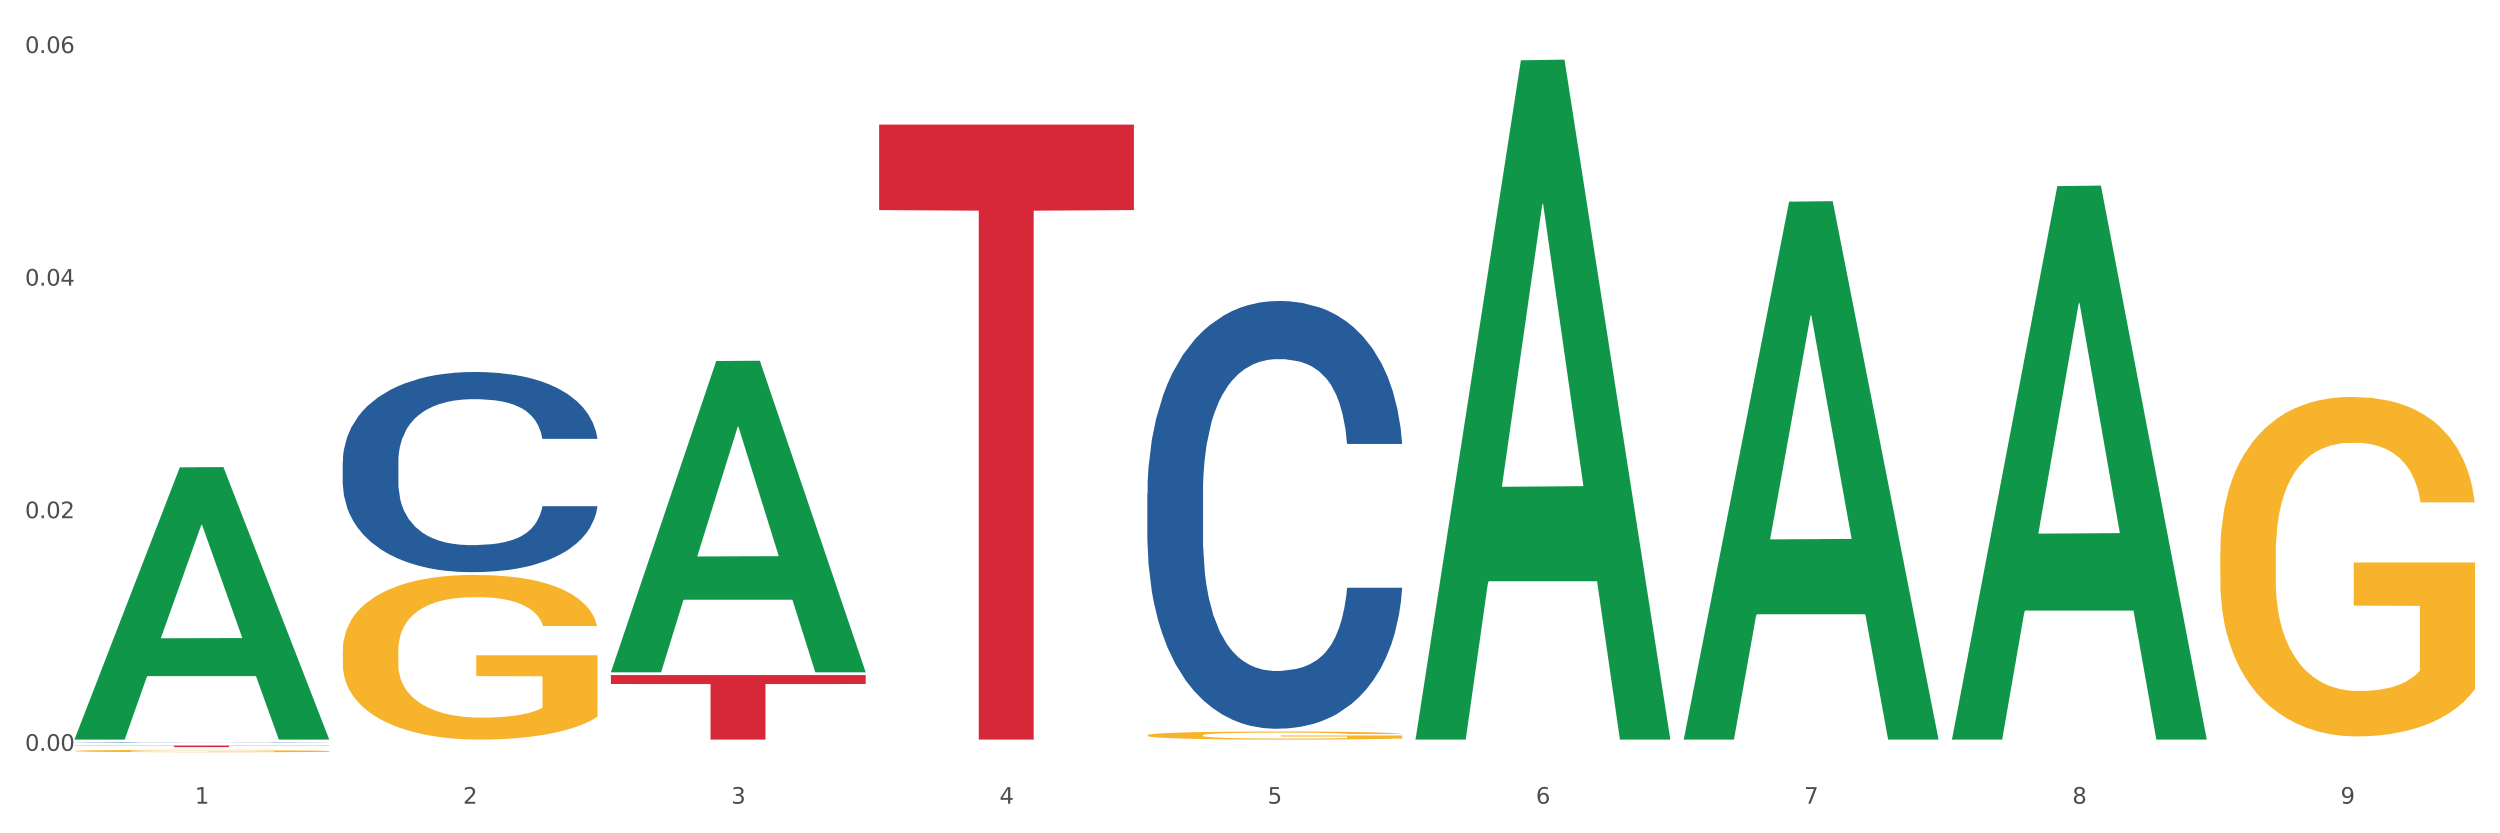
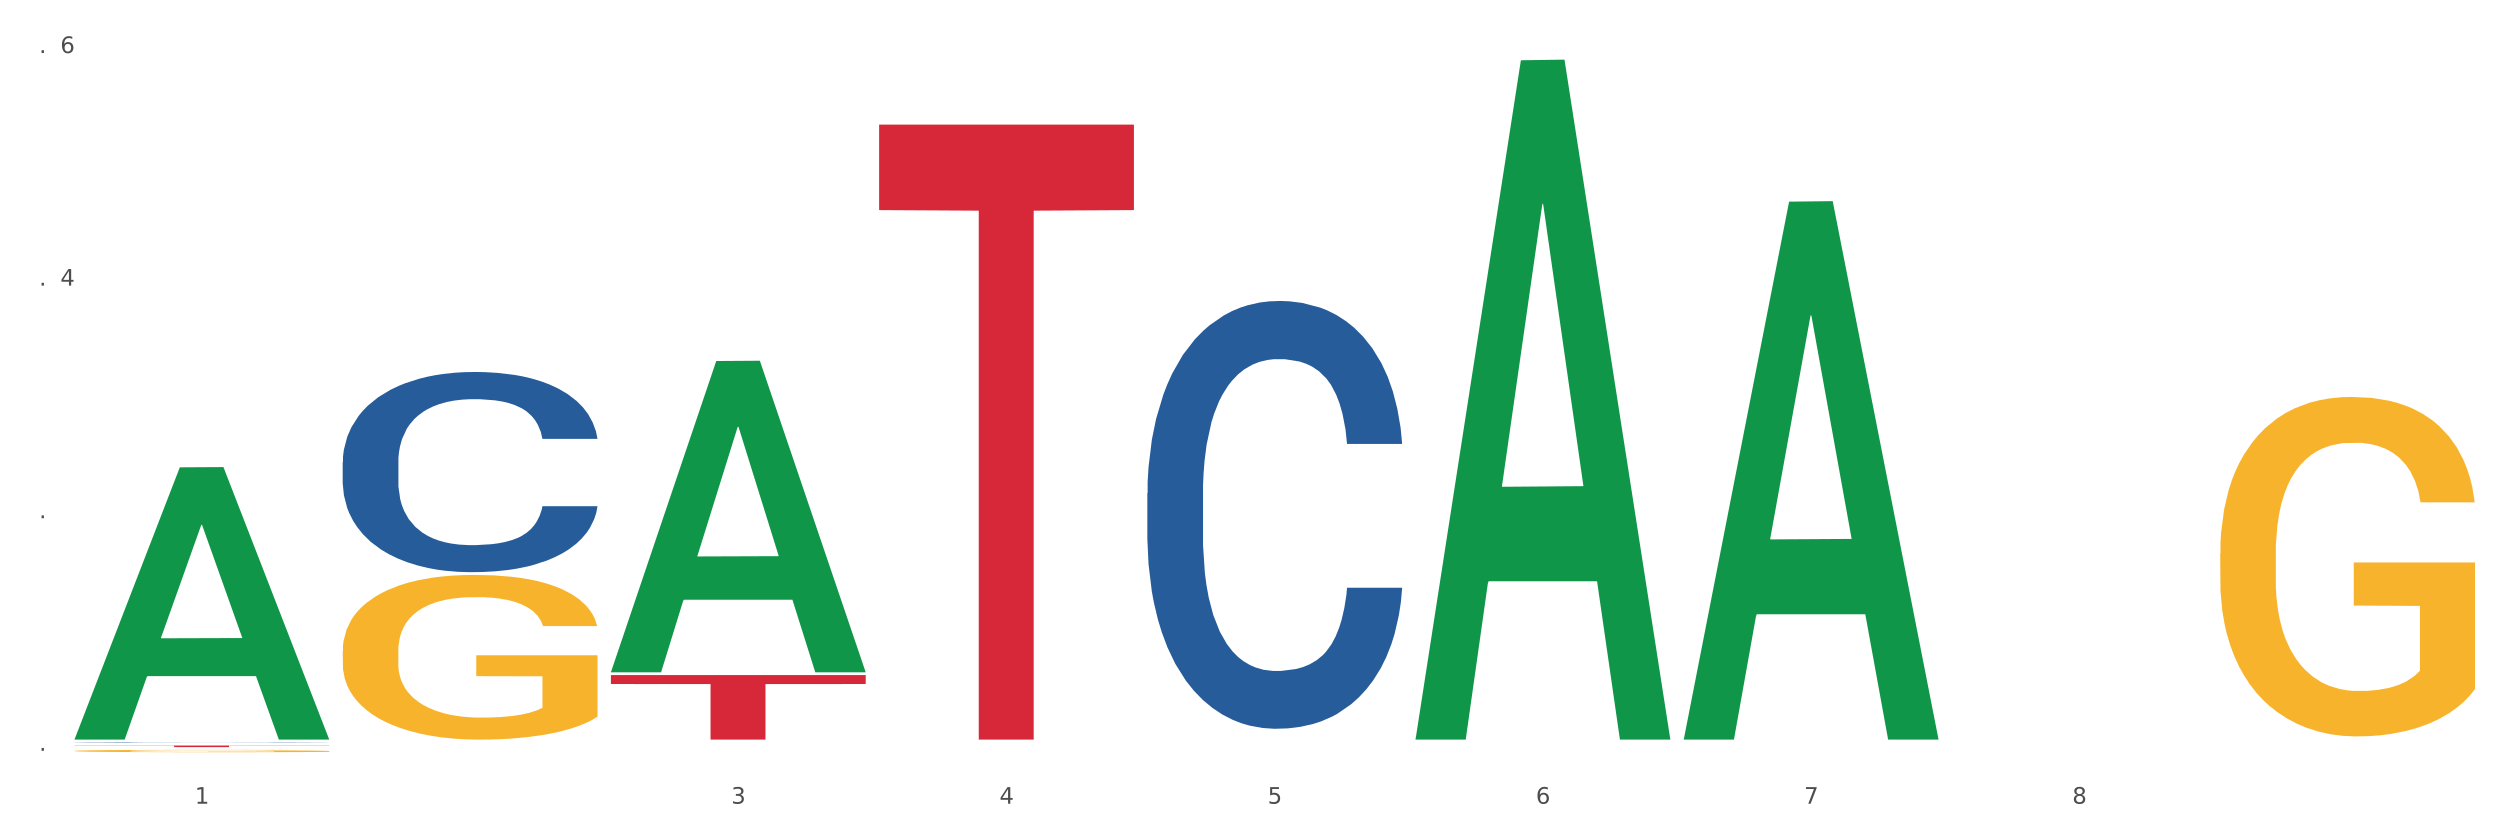
<svg xmlns="http://www.w3.org/2000/svg" xmlns:xlink="http://www.w3.org/1999/xlink" width="1080pt" height="360pt" viewBox="0 0 1080 360" version="1.1">
  <rect x="0" y="0" width="1080" height="360" fill="#333333" stroke="none" />
  <defs>
    <style type="text/css">*{stroke-linejoin: round; stroke-linecap: butt}</style>
  </defs>
  <g id="figure_1">
    <g id="patch_1">
      <path d="M 0 360  L 1080 360  L 1080 0  L 0 0  z " style="fill: #ffffff; stroke: #ffffff; stroke-linejoin: miter" />
    </g>
    <g id="axes_1">
      <g id="matplotlib.axis_1">
        <g id="xtick_1">
          <g id="text_1">
            <g style="fill: #4d4d4d" transform="translate(84.159 347.204) scale(0.096 -0.096)">
              <defs>
                <path id="DejaVuSans-31" d="M 794 531  L 1825 531  L 1825 4091  L 703 3866  L 703 4441  L 1819 4666  L 2450 4666  L 2450 531  L 3481 531  L 3481 0  L 794 0  L 794 531  z " transform="scale(0.016)" />
              </defs>
              <use xlink:href="#DejaVuSans-31" />
            </g>
          </g>
        </g>
        <g id="xtick_2">
          <g id="text_2">
            <g style="fill: #4d4d4d" transform="translate(200.027 347.204) scale(0.096 -0.096)">
              <defs>
-                 <path id="DejaVuSans-32" d="M 1228 531  L 3431 531  L 3431 0  L 469 0  L 469 531  Q 828 903 1448 1529  Q 2069 2156 2228 2338  Q 2531 2678 2651 2914  Q 2772 3150 2772 3378  Q 2772 3750 2511 3984  Q 2250 4219 1831 4219  Q 1534 4219 1204 4116  Q 875 4013 500 3803  L 500 4441  Q 881 4594 1212 4672  Q 1544 4750 1819 4750  Q 2544 4750 2975 4387  Q 3406 4025 3406 3419  Q 3406 3131 3298 2873  Q 3191 2616 2906 2266  Q 2828 2175 2409 1742  Q 1991 1309 1228 531  z " transform="scale(0.016)" />
-               </defs>
+                 </defs>
              <use xlink:href="#DejaVuSans-32" />
            </g>
          </g>
        </g>
        <g id="xtick_3">
          <g id="text_3">
            <g style="fill: #4d4d4d" transform="translate(315.896 347.204) scale(0.096 -0.096)">
              <defs>
                <path id="DejaVuSans-33" d="M 2597 2516  Q 3050 2419 3304 2112  Q 3559 1806 3559 1356  Q 3559 666 3084 287  Q 2609 -91 1734 -91  Q 1441 -91 1130 -33  Q 819 25 488 141  L 488 750  Q 750 597 1062 519  Q 1375 441 1716 441  Q 2309 441 2620 675  Q 2931 909 2931 1356  Q 2931 1769 2642 2001  Q 2353 2234 1838 2234  L 1294 2234  L 1294 2753  L 1863 2753  Q 2328 2753 2575 2939  Q 2822 3125 2822 3475  Q 2822 3834 2567 4026  Q 2313 4219 1838 4219  Q 1578 4219 1281 4162  Q 984 4106 628 3988  L 628 4550  Q 988 4650 1302 4700  Q 1616 4750 1894 4750  Q 2613 4750 3031 4423  Q 3450 4097 3450 3541  Q 3450 3153 3228 2886  Q 3006 2619 2597 2516  z " transform="scale(0.016)" />
              </defs>
              <use xlink:href="#DejaVuSans-33" />
            </g>
          </g>
        </g>
        <g id="xtick_4">
          <g id="text_4">
            <g style="fill: #4d4d4d" transform="translate(431.765 347.204) scale(0.096 -0.096)">
              <defs>
                <path id="DejaVuSans-34" d="M 2419 4116  L 825 1625  L 2419 1625  L 2419 4116  z M 2253 4666  L 3047 4666  L 3047 1625  L 3713 1625  L 3713 1100  L 3047 1100  L 3047 0  L 2419 0  L 2419 1100  L 313 1100  L 313 1709  L 2253 4666  z " transform="scale(0.016)" />
              </defs>
              <use xlink:href="#DejaVuSans-34" />
            </g>
          </g>
        </g>
        <g id="xtick_5">
          <g id="text_5">
            <g style="fill: #4d4d4d" transform="translate(547.634 347.204) scale(0.096 -0.096)">
              <defs>
                <path id="DejaVuSans-35" d="M 691 4666  L 3169 4666  L 3169 4134  L 1269 4134  L 1269 2991  Q 1406 3038 1543 3061  Q 1681 3084 1819 3084  Q 2600 3084 3056 2656  Q 3513 2228 3513 1497  Q 3513 744 3044 326  Q 2575 -91 1722 -91  Q 1428 -91 1123 -41  Q 819 9 494 109  L 494 744  Q 775 591 1075 516  Q 1375 441 1709 441  Q 2250 441 2565 725  Q 2881 1009 2881 1497  Q 2881 1984 2565 2268  Q 2250 2553 1709 2553  Q 1456 2553 1204 2497  Q 953 2441 691 2322  L 691 4666  z " transform="scale(0.016)" />
              </defs>
              <use xlink:href="#DejaVuSans-35" />
            </g>
          </g>
        </g>
        <g id="xtick_6">
          <g id="text_6">
            <g style="fill: #4d4d4d" transform="translate(663.502 347.204) scale(0.096 -0.096)">
              <defs>
                <path id="DejaVuSans-36" d="M 2113 2584  Q 1688 2584 1439 2293  Q 1191 2003 1191 1497  Q 1191 994 1439 701  Q 1688 409 2113 409  Q 2538 409 2786 701  Q 3034 994 3034 1497  Q 3034 2003 2786 2293  Q 2538 2584 2113 2584  z M 3366 4563  L 3366 3988  Q 3128 4100 2886 4159  Q 2644 4219 2406 4219  Q 1781 4219 1451 3797  Q 1122 3375 1075 2522  Q 1259 2794 1537 2939  Q 1816 3084 2150 3084  Q 2853 3084 3261 2657  Q 3669 2231 3669 1497  Q 3669 778 3244 343  Q 2819 -91 2113 -91  Q 1303 -91 875 529  Q 447 1150 447 2328  Q 447 3434 972 4092  Q 1497 4750 2381 4750  Q 2619 4750 2861 4703  Q 3103 4656 3366 4563  z " transform="scale(0.016)" />
              </defs>
              <use xlink:href="#DejaVuSans-36" />
            </g>
          </g>
        </g>
        <g id="xtick_7">
          <g id="text_7">
            <g style="fill: #4d4d4d" transform="translate(779.371 347.204) scale(0.096 -0.096)">
              <defs>
                <path id="DejaVuSans-37" d="M 525 4666  L 3525 4666  L 3525 4397  L 1831 0  L 1172 0  L 2766 4134  L 525 4134  L 525 4666  z " transform="scale(0.016)" />
              </defs>
              <use xlink:href="#DejaVuSans-37" />
            </g>
          </g>
        </g>
        <g id="xtick_8">
          <g id="text_8">
            <g style="fill: #4d4d4d" transform="translate(895.24 347.204) scale(0.096 -0.096)">
              <defs>
                <path id="DejaVuSans-38" d="M 2034 2216  Q 1584 2216 1326 1975  Q 1069 1734 1069 1313  Q 1069 891 1326 650  Q 1584 409 2034 409  Q 2484 409 2743 651  Q 3003 894 3003 1313  Q 3003 1734 2745 1975  Q 2488 2216 2034 2216  z M 1403 2484  Q 997 2584 770 2862  Q 544 3141 544 3541  Q 544 4100 942 4425  Q 1341 4750 2034 4750  Q 2731 4750 3128 4425  Q 3525 4100 3525 3541  Q 3525 3141 3298 2862  Q 3072 2584 2669 2484  Q 3125 2378 3379 2068  Q 3634 1759 3634 1313  Q 3634 634 3220 271  Q 2806 -91 2034 -91  Q 1263 -91 848 271  Q 434 634 434 1313  Q 434 1759 690 2068  Q 947 2378 1403 2484  z M 1172 3481  Q 1172 3119 1398 2916  Q 1625 2713 2034 2713  Q 2441 2713 2670 2916  Q 2900 3119 2900 3481  Q 2900 3844 2670 4047  Q 2441 4250 2034 4250  Q 1625 4250 1398 4047  Q 1172 3844 1172 3481  z " transform="scale(0.016)" />
              </defs>
              <use xlink:href="#DejaVuSans-38" />
            </g>
          </g>
        </g>
        <g id="xtick_9">
          <g id="text_9">
            <g style="fill: #4d4d4d" transform="translate(1011.108 347.204) scale(0.096 -0.096)">
              <defs>
-                 <path id="DejaVuSans-39" d="M 703 97  L 703 672  Q 941 559 1184 500  Q 1428 441 1663 441  Q 2288 441 2617 861  Q 2947 1281 2994 2138  Q 2813 1869 2534 1725  Q 2256 1581 1919 1581  Q 1219 1581 811 2004  Q 403 2428 403 3163  Q 403 3881 828 4315  Q 1253 4750 1959 4750  Q 2769 4750 3195 4129  Q 3622 3509 3622 2328  Q 3622 1225 3098 567  Q 2575 -91 1691 -91  Q 1453 -91 1209 -44  Q 966 3 703 97  z M 1959 2075  Q 2384 2075 2632 2365  Q 2881 2656 2881 3163  Q 2881 3666 2632 3958  Q 2384 4250 1959 4250  Q 1534 4250 1286 3958  Q 1038 3666 1038 3163  Q 1038 2656 1286 2365  Q 1534 2075 1959 2075  z " transform="scale(0.016)" />
-               </defs>
+                 </defs>
              <use xlink:href="#DejaVuSans-39" />
            </g>
          </g>
        </g>
        <g id="xtick_10" />
        <g id="xtick_11" />
        <g id="xtick_12" />
        <g id="xtick_13" />
        <g id="xtick_14" />
        <g id="xtick_15" />
        <g id="xtick_16" />
        <g id="xtick_17" />
      </g>
      <g id="matplotlib.axis_2">
        <g id="ytick_1">
          <g id="text_10">
            <g style="fill: #4d4d4d" transform="translate(10.8 324.349) scale(0.096 -0.096)">
              <defs>
-                 <path id="DejaVuSans-30" d="M 2034 4250  Q 1547 4250 1301 3770  Q 1056 3291 1056 2328  Q 1056 1369 1301 889  Q 1547 409 2034 409  Q 2525 409 2770 889  Q 3016 1369 3016 2328  Q 3016 3291 2770 3770  Q 2525 4250 2034 4250  z M 2034 4750  Q 2819 4750 3233 4129  Q 3647 3509 3647 2328  Q 3647 1150 3233 529  Q 2819 -91 2034 -91  Q 1250 -91 836 529  Q 422 1150 422 2328  Q 422 3509 836 4129  Q 1250 4750 2034 4750  z " transform="scale(0.016)" />
                <path id="DejaVuSans-2e" d="M 684 794  L 1344 794  L 1344 0  L 684 0  L 684 794  z " transform="scale(0.016)" />
              </defs>
              <use xlink:href="#DejaVuSans-30" />
              <use xlink:href="#DejaVuSans-2e" transform="translate(63.623 0)" />
              <use xlink:href="#DejaVuSans-30" transform="translate(95.41 0)" />
              <use xlink:href="#DejaVuSans-30" transform="translate(159.033 0)" />
            </g>
          </g>
        </g>
        <g id="ytick_2">
          <g id="text_11">
            <g style="fill: #4d4d4d" transform="translate(10.8 223.87) scale(0.096 -0.096)">
              <use xlink:href="#DejaVuSans-30" />
              <use xlink:href="#DejaVuSans-2e" transform="translate(63.623 0)" />
              <use xlink:href="#DejaVuSans-30" transform="translate(95.41 0)" />
              <use xlink:href="#DejaVuSans-32" transform="translate(159.033 0)" />
            </g>
          </g>
        </g>
        <g id="ytick_3">
          <g id="text_12">
            <g style="fill: #4d4d4d" transform="translate(10.8 123.39) scale(0.096 -0.096)">
              <use xlink:href="#DejaVuSans-30" />
              <use xlink:href="#DejaVuSans-2e" transform="translate(63.623 0)" />
              <use xlink:href="#DejaVuSans-30" transform="translate(95.41 0)" />
              <use xlink:href="#DejaVuSans-34" transform="translate(159.033 0)" />
            </g>
          </g>
        </g>
        <g id="ytick_4">
          <g id="text_13">
            <g style="fill: #4d4d4d" transform="translate(10.8 22.91) scale(0.096 -0.096)">
              <use xlink:href="#DejaVuSans-30" />
              <use xlink:href="#DejaVuSans-2e" transform="translate(63.623 0)" />
              <use xlink:href="#DejaVuSans-30" transform="translate(95.41 0)" />
              <use xlink:href="#DejaVuSans-36" transform="translate(159.033 0)" />
            </g>
          </g>
        </g>
        <g id="ytick_5" />
        <g id="ytick_6" />
        <g id="ytick_7" />
      </g>
      <g id="PolyCollection_1">
        <path d="M 32.175 319.301  L 32.288 319.191  L 77.68 201.885  L 96.518 201.775  L 142.25 319.522  L 120.462 319.522  L 110.589 292.103  L 63.722 292.103  L 63.382 292.545  L 53.85 319.522  L 32.175 319.522  L 32.175 319.301  L 69.623 275.74  L 104.689 275.63  L 87.326 226.872  L 87.099 226.651  L 86.872 226.983  L 69.51 275.63  L 69.623 275.74  L 32.175 319.301  z " clip-path="url(#p99aba59182)" style="fill: #109648" />
        <path d="M 495.65 213.056  L 495.78 212.887  L 495.78 208.161  L 496.17 201.747  L 497.602 189.932  L 499.423 180.986  L 502.546 170.521  L 504.237 166.133  L 506.449 161.238  L 511.003 153.305  L 516.208 146.553  L 519.851 142.84  L 522.583 140.477  L 528.698 136.257  L 532.212 134.4  L 535.855 132.881  L 538.977 131.869  L 544.182 130.687  L 548.345 130.181  L 553.16 130.012  L 557.193 130.181  L 562.528 130.856  L 570.335 132.881  L 573.327 134.063  L 577.361 136.088  L 581.524 138.789  L 584.907 141.489  L 588.81 145.372  L 592.844 150.435  L 596.747 156.849  L 599.48 162.757  L 601.692 169.002  L 603.643 176.597  L 605.075 184.868  L 605.725 191.788  L 581.915 191.788  L 581.264 185.543  L 579.963 178.792  L 578.662 174.234  L 577.23 170.521  L 575.019 166.301  L 573.067 163.601  L 569.814 160.394  L 566.821 158.368  L 564.349 157.187  L 561.357 156.174  L 554.981 155.161  L 550.427 155.161  L 547.565 155.499  L 544.052 156.343  L 541.059 157.524  L 537.546 159.55  L 534.814 161.744  L 532.081 164.613  L 530.52 166.639  L 528.178 170.352  L 526.617 173.39  L 524.535 178.623  L 523.364 182.336  L 521.282 191.957  L 520.371 199.046  L 519.981 203.941  L 519.721 209.342  L 519.721 235.673  L 520.501 247.488  L 521.152 252.552  L 522.193 258.291  L 524.145 265.717  L 527.007 272.975  L 530 278.208  L 532.472 281.415  L 534.814 283.778  L 537.156 285.634  L 540.018 287.322  L 542.36 288.335  L 545.873 289.348  L 550.037 289.854  L 553.29 289.854  L 559.925 289.01  L 562.918 288.166  L 565.781 286.985  L 568.903 285.128  L 571.375 283.103  L 572.807 281.584  L 575.149 278.377  L 576.97 275.001  L 578.532 271.119  L 579.573 267.743  L 580.744 262.679  L 581.654 256.94  L 581.915 253.902  L 605.725 253.902  L 605.205 259.979  L 604.294 265.886  L 602.472 273.819  L 601.041 278.377  L 598.829 283.947  L 596.487 288.673  L 593.234 293.905  L 590.242 297.787  L 587.119 301.163  L 583.736 304.201  L 577.621 308.421  L 575.409 309.602  L 570.725 311.628  L 567.082 312.809  L 561.747 313.991  L 556.282 314.666  L 550.557 314.835  L 545.483 314.497  L 539.888 313.484  L 536.375 312.472  L 532.472 310.953  L 527.918 308.59  L 523.624 305.72  L 519.591 302.344  L 515.817 298.462  L 512.304 294.074  L 507.75 286.816  L 504.367 279.727  L 501.895 273.144  L 500.204 267.574  L 498.512 260.485  L 497.602 255.59  L 496.17 243.775  L 495.65 232.804  L 495.65 213.056  z " clip-path="url(#p99aba59182)" style="fill: #255c99" />
        <path d="M 32.175 324.406  L 32.305 324.405  L 32.305 324.372  L 32.565 324.343  L 33.864 324.274  L 35.814 324.217  L 37.243 324.187  L 38.673 324.162  L 40.362 324.137  L 42.442 324.111  L 46.211 324.073  L 48.55 324.054  L 51.409 324.033  L 56.607 324.004  L 60.376 323.987  L 64.275 323.973  L 70.643 323.957  L 74.802 323.949  L 79.22 323.944  L 84.548 323.94  L 88.577 323.939  L 97.414 323.942  L 104.952 323.95  L 108.591 323.957  L 113.269 323.968  L 115.739 323.975  L 119.767 323.99  L 123.926 324.009  L 126.785 324.026  L 131.074 324.057  L 134.323 324.089  L 137.312 324.128  L 138.871 324.154  L 140.041 324.179  L 141.081 324.208  L 142.12 324.253  L 118.728 324.253  L 117.818 324.221  L 116.388 324.19  L 114.309 324.161  L 112.49 324.142  L 109.371 324.119  L 106.512 324.104  L 103.522 324.093  L 99.884 324.084  L 97.025 324.08  L 92.996 324.076  L 85.068 324.077  L 79.74 324.084  L 76.101 324.093  L 73.762 324.102  L 71.683 324.111  L 69.343 324.124  L 66.614 324.143  L 64.665 324.161  L 62.715 324.183  L 61.156 324.205  L 59.726 324.231  L 58.557 324.259  L 57.647 324.287  L 56.867 324.322  L 56.217 324.38  L 56.217 324.507  L 56.477 324.535  L 57.127 324.573  L 57.907 324.602  L 59.206 324.636  L 60.376 324.659  L 62.585 324.692  L 65.055 324.72  L 67.004 324.737  L 68.953 324.752  L 72.332 324.772  L 76.101 324.789  L 79.35 324.799  L 83.769 324.808  L 86.758 324.812  L 89.357 324.814  L 95.725 324.814  L 100.274 324.811  L 105.342 324.805  L 109.241 324.796  L 112.49 324.786  L 116.129 324.77  L 118.468 324.754  L 118.468 324.561  L 89.877 324.56  L 89.877 324.432  L 142.25 324.432  L 142.25 324.808  L 140.041 324.828  L 137.572 324.845  L 134.973 324.861  L 131.074 324.88  L 126.395 324.899  L 122.237 324.912  L 117.818 324.923  L 112.62 324.933  L 105.862 324.942  L 101.703 324.946  L 96.505 324.949  L 90.397 324.95  L 85.068 324.948  L 79.87 324.943  L 74.412 324.935  L 69.083 324.923  L 65.055 324.911  L 61.026 324.896  L 56.737 324.877  L 53.358 324.858  L 50.759 324.842  L 47.9 324.82  L 44.781 324.793  L 42.442 324.768  L 40.362 324.742  L 38.153 324.709  L 36.594 324.68  L 35.034 324.644  L 34.124 324.617  L 33.085 324.576  L 32.305 324.518  L 32.175 324.406  z " clip-path="url(#p99aba59182)" style="fill: #f7b32b" />
        <path d="M 148.044 281.245  L 148.174 281.18  L 148.174 278.84  L 148.434 276.825  L 149.733 271.951  L 151.683 267.922  L 153.112 265.777  L 154.542 264.023  L 156.231 262.268  L 158.31 260.448  L 162.079 257.784  L 164.419 256.419  L 167.278 254.989  L 172.476 252.91  L 176.245 251.74  L 180.144 250.765  L 186.512 249.595  L 190.67 249.075  L 195.089 248.686  L 200.417 248.426  L 204.446 248.361  L 213.283 248.556  L 220.821 249.14  L 224.46 249.595  L 229.138 250.375  L 231.607 250.895  L 235.636 251.935  L 239.795 253.3  L 242.654 254.469  L 246.943 256.679  L 250.191 258.889  L 253.181 261.618  L 254.74 263.503  L 255.91 265.257  L 256.949 267.272  L 257.989 270.457  L 234.596 270.457  L 233.687 268.182  L 232.257 266.037  L 230.178 263.958  L 228.358 262.658  L 225.239 261.033  L 222.38 259.993  L 219.391 259.214  L 215.752 258.564  L 212.893 258.239  L 208.865 257.979  L 200.937 258.044  L 195.609 258.564  L 191.97 259.214  L 189.631 259.798  L 187.551 260.448  L 185.212 261.358  L 182.483 262.723  L 180.533 263.958  L 178.584 265.517  L 177.025 267.077  L 175.595 268.897  L 174.425 270.846  L 173.516 272.861  L 172.736 275.331  L 172.086 279.425  L 172.086 288.328  L 172.346 290.343  L 172.996 293.007  L 173.776 295.022  L 175.075 297.427  L 176.245 299.051  L 178.454 301.391  L 180.923 303.34  L 182.873 304.575  L 184.822 305.615  L 188.201 307.045  L 191.97 308.215  L 195.219 308.929  L 199.637 309.579  L 202.626 309.839  L 205.226 309.969  L 211.594 309.969  L 216.142 309.774  L 221.211 309.319  L 225.109 308.734  L 228.358 308.02  L 231.997 306.85  L 234.336 305.745  L 234.336 292.163  L 205.746 292.098  L 205.746 283.064  L 258.119 283.064  L 258.119 309.579  L 255.91 310.944  L 253.44 312.179  L 250.841 313.284  L 246.943 314.648  L 242.264 315.948  L 238.105 316.858  L 233.687 317.638  L 228.488 318.353  L 221.73 319.003  L 217.572 319.262  L 212.373 319.457  L 206.265 319.522  L 200.937 319.392  L 195.739 319.068  L 190.28 318.483  L 184.952 317.638  L 180.923 316.793  L 176.895 315.753  L 172.606 314.388  L 169.227 313.089  L 166.628 311.919  L 163.769 310.424  L 160.65 308.474  L 158.31 306.72  L 156.231 304.9  L 154.022 302.561  L 152.462 300.546  L 150.903 298.011  L 149.993 296.127  L 148.953 293.202  L 148.174 289.108  L 148.044 281.245  z " clip-path="url(#p99aba59182)" style="fill: #f7b32b" />
-         <path d="M 495.65 317.636  L 495.78 317.632  L 495.78 317.517  L 496.04 317.418  L 497.339 317.177  L 499.289 316.979  L 500.718 316.873  L 502.148 316.787  L 503.837 316.7  L 505.917 316.61  L 509.685 316.479  L 512.025 316.412  L 514.884 316.341  L 520.082 316.239  L 523.851 316.181  L 527.75 316.133  L 534.118 316.075  L 538.276 316.05  L 542.695 316.031  L 548.023 316.018  L 552.052 316.015  L 560.889 316.024  L 568.427 316.053  L 572.066 316.075  L 576.744 316.114  L 579.214 316.14  L 583.242 316.191  L 587.401 316.258  L 590.26 316.316  L 594.549 316.425  L 597.798 316.534  L 600.787 316.668  L 602.346 316.761  L 603.516 316.847  L 604.556 316.947  L 605.595 317.104  L 582.203 317.104  L 581.293 316.992  L 579.863 316.886  L 577.784 316.783  L 575.965 316.719  L 572.846 316.639  L 569.986 316.588  L 566.997 316.55  L 563.359 316.518  L 560.499 316.502  L 556.471 316.489  L 548.543 316.492  L 543.215 316.518  L 539.576 316.55  L 537.237 316.578  L 535.157 316.61  L 532.818 316.655  L 530.089 316.723  L 528.14 316.783  L 526.19 316.86  L 524.631 316.937  L 523.201 317.027  L 522.032 317.123  L 521.122 317.222  L 520.342 317.344  L 519.692 317.546  L 519.692 317.985  L 519.952 318.084  L 520.602 318.215  L 521.382 318.315  L 522.681 318.433  L 523.851 318.513  L 526.06 318.629  L 528.529 318.725  L 530.479 318.786  L 532.428 318.837  L 535.807 318.907  L 539.576 318.965  L 542.825 319  L 547.244 319.032  L 550.233 319.045  L 552.832 319.052  L 559.2 319.052  L 563.748 319.042  L 568.817 319.019  L 572.716 318.991  L 575.965 318.955  L 579.603 318.898  L 581.943 318.843  L 581.943 318.174  L 553.352 318.171  L 553.352 317.725  L 605.725 317.725  L 605.725 319.032  L 603.516 319.1  L 601.047 319.16  L 598.447 319.215  L 594.549 319.282  L 589.87 319.346  L 585.711 319.391  L 581.293 319.43  L 576.094 319.465  L 569.337 319.497  L 565.178 319.51  L 559.98 319.519  L 553.871 319.522  L 548.543 319.516  L 543.345 319.5  L 537.887 319.471  L 532.558 319.43  L 528.529 319.388  L 524.501 319.337  L 520.212 319.269  L 516.833 319.205  L 514.234 319.148  L 511.375 319.074  L 508.256 318.978  L 505.917 318.891  L 503.837 318.802  L 501.628 318.686  L 500.068 318.587  L 498.509 318.462  L 497.599 318.369  L 496.56 318.225  L 495.78 318.023  L 495.65 317.636  z " clip-path="url(#p99aba59182)" style="fill: #f7b32b" />
        <path d="M 959.125 239.245  L 959.255 239.111  L 959.255 234.289  L 959.515 230.137  L 960.814 220.091  L 962.764 211.787  L 964.193 207.367  L 965.623 203.75  L 967.312 200.134  L 969.391 196.383  L 973.16 190.891  L 975.5 188.079  L 978.359 185.132  L 983.557 180.846  L 987.326 178.435  L 991.225 176.426  L 997.593 174.015  L 1001.751 172.943  L 1006.17 172.139  L 1011.498 171.604  L 1015.527 171.47  L 1024.364 171.871  L 1031.902 173.077  L 1035.541 174.015  L 1040.219 175.622  L 1042.688 176.693  L 1046.717 178.837  L 1050.876 181.649  L 1053.735 184.06  L 1058.024 188.614  L 1061.273 193.169  L 1064.262 198.794  L 1065.821 202.679  L 1066.991 206.295  L 1068.03 210.447  L 1069.07 217.01  L 1045.677 217.01  L 1044.768 212.322  L 1043.338 207.902  L 1041.259 203.616  L 1039.439 200.937  L 1036.32 197.589  L 1033.461 195.446  L 1030.472 193.838  L 1026.833 192.499  L 1023.974 191.829  L 1019.946 191.293  L 1012.018 191.427  L 1006.69 192.499  L 1003.051 193.838  L 1000.712 195.044  L 998.632 196.383  L 996.293 198.258  L 993.564 201.071  L 991.614 203.616  L 989.665 206.831  L 988.106 210.045  L 986.676 213.796  L 985.506 217.814  L 984.597 221.966  L 983.817 227.056  L 983.167 235.495  L 983.167 253.845  L 983.427 257.997  L 984.077 263.489  L 984.857 267.641  L 986.156 272.597  L 987.326 275.946  L 989.535 280.768  L 992.004 284.786  L 993.954 287.331  L 995.903 289.474  L 999.282 292.421  L 1003.051 294.832  L 1006.3 296.305  L 1010.718 297.644  L 1013.708 298.18  L 1016.307 298.448  L 1022.675 298.448  L 1027.223 298.046  L 1032.292 297.109  L 1036.19 295.903  L 1039.439 294.43  L 1043.078 292.019  L 1045.418 289.742  L 1045.418 261.748  L 1016.827 261.614  L 1016.827 242.995  L 1069.2 242.995  L 1069.2 297.644  L 1066.991 300.457  L 1064.521 303.002  L 1061.922 305.279  L 1058.024 308.092  L 1053.345 310.771  L 1049.186 312.646  L 1044.768 314.253  L 1039.569 315.727  L 1032.811 317.066  L 1028.653 317.602  L 1023.454 318.004  L 1017.346 318.138  L 1012.018 317.87  L 1006.82 317.2  L 1001.361 315.995  L 996.033 314.253  L 992.004 312.512  L 987.976 310.369  L 983.687 307.556  L 980.308 304.877  L 977.709 302.466  L 974.85 299.386  L 971.731 295.367  L 969.391 291.751  L 967.312 288.001  L 965.103 283.179  L 963.543 279.026  L 961.984 273.803  L 961.074 269.918  L 960.034 263.891  L 959.255 255.452  L 959.125 239.245  z " clip-path="url(#p99aba59182)" style="fill: #f7b32b" />
        <path d="M 148.044 199.553  L 148.174 199.474  L 148.174 197.263  L 148.564 194.261  L 149.995 188.732  L 151.817 184.546  L 154.94 179.649  L 156.631 177.596  L 158.843 175.305  L 163.397 171.593  L 168.602 168.434  L 172.245 166.696  L 174.977 165.59  L 181.092 163.616  L 184.605 162.747  L 188.249 162.036  L 191.371 161.562  L 196.576 161.009  L 200.739 160.772  L 205.553 160.693  L 209.587 160.772  L 214.922 161.088  L 222.728 162.036  L 225.721 162.589  L 229.754 163.537  L 233.918 164.8  L 237.301 166.064  L 241.204 167.881  L 245.238 170.25  L 249.141 173.252  L 251.874 176.016  L 254.086 178.938  L 256.037 182.493  L 257.468 186.363  L 258.119 189.601  L 234.308 189.601  L 233.658 186.679  L 232.357 183.52  L 231.056 181.387  L 229.624 179.649  L 227.412 177.675  L 225.461 176.411  L 222.208 174.91  L 219.215 173.962  L 216.743 173.41  L 213.751 172.936  L 207.375 172.462  L 202.821 172.462  L 199.959 172.62  L 196.446 173.015  L 193.453 173.568  L 189.94 174.515  L 187.208 175.542  L 184.475 176.885  L 182.914 177.833  L 180.572 179.57  L 179.011 180.992  L 176.929 183.441  L 175.758 185.178  L 173.676 189.68  L 172.765 192.998  L 172.375 195.288  L 172.115 197.816  L 172.115 210.137  L 172.895 215.666  L 173.546 218.036  L 174.587 220.721  L 176.538 224.196  L 179.401 227.593  L 182.393 230.041  L 184.866 231.542  L 187.208 232.648  L 189.55 233.517  L 192.412 234.306  L 194.754 234.78  L 198.267 235.254  L 202.431 235.491  L 205.684 235.491  L 212.319 235.096  L 215.312 234.701  L 218.174 234.148  L 221.297 233.28  L 223.769 232.332  L 225.201 231.621  L 227.543 230.12  L 229.364 228.541  L 230.925 226.724  L 231.966 225.144  L 233.137 222.775  L 234.048 220.089  L 234.308 218.668  L 258.119 218.668  L 257.599 221.511  L 256.688 224.275  L 254.866 227.988  L 253.435 230.12  L 251.223 232.727  L 248.881 234.938  L 245.628 237.387  L 242.636 239.203  L 239.513 240.783  L 236.13 242.205  L 230.015 244.179  L 227.803 244.732  L 223.119 245.68  L 219.476 246.233  L 214.141 246.786  L 208.676 247.102  L 202.951 247.181  L 197.877 247.023  L 192.282 246.549  L 188.769 246.075  L 184.866 245.364  L 180.312 244.258  L 176.018 242.916  L 171.984 241.336  L 168.211 239.519  L 164.698 237.466  L 160.144 234.069  L 156.761 230.752  L 154.289 227.672  L 152.598 225.065  L 150.906 221.748  L 149.995 219.457  L 148.564 213.928  L 148.044 208.794  L 148.044 199.553  z " clip-path="url(#p99aba59182)" style="fill: #255c99" />
        <path d="M 263.912 291.618  L 373.988 291.618  L 373.988 295.496  L 330.688 295.522  L 330.688 319.522  L 306.951 319.522  L 306.951 295.522  L 263.912 295.496  L 263.912 291.644  L 263.912 291.618  z " clip-path="url(#p99aba59182)" style="fill: #d62839" />
        <path d="M 379.781 53.837  L 489.856 53.837  L 489.856 90.759  L 446.557 91.008  L 446.557 319.522  L 422.82 319.522  L 422.82 91.008  L 379.781 90.759  L 379.781 54.087  L 379.781 53.837  z " clip-path="url(#p99aba59182)" style="fill: #d62839" />
        <path d="M 32.175 322.075  L 142.25 322.075  L 142.25 322.17  L 98.951 322.171  L 98.951 322.76  L 75.214 322.76  L 75.214 322.171  L 32.175 322.17  L 32.175 322.076  L 32.175 322.075  z " clip-path="url(#p99aba59182)" style="fill: #d62839" />
        <path d="M 32.175 320.789  L 32.305 320.789  L 32.305 320.784  L 32.695 320.777  L 34.127 320.765  L 35.948 320.755  L 39.071 320.745  L 40.762 320.74  L 42.974 320.735  L 47.528 320.727  L 52.733 320.719  L 56.376 320.716  L 59.108 320.713  L 65.224 320.709  L 68.737 320.707  L 72.38 320.705  L 75.503 320.704  L 80.707 320.703  L 84.871 320.702  L 89.685 320.702  L 93.718 320.702  L 99.053 320.703  L 106.86 320.705  L 109.852 320.706  L 113.886 320.709  L 118.049 320.711  L 121.432 320.714  L 125.336 320.718  L 129.369 320.724  L 133.273 320.73  L 136.005 320.736  L 138.217 320.743  L 140.168 320.751  L 141.6 320.759  L 142.25 320.767  L 118.44 320.767  L 117.789 320.76  L 116.488 320.753  L 115.187 320.748  L 113.756 320.745  L 111.544 320.74  L 109.592 320.737  L 106.339 320.734  L 103.347 320.732  L 100.874 320.731  L 97.882 320.73  L 91.506 320.728  L 86.952 320.728  L 84.09 320.729  L 80.577 320.73  L 77.584 320.731  L 74.071 320.733  L 71.339 320.735  L 68.607 320.738  L 67.045 320.74  L 64.703 320.744  L 63.142 320.748  L 61.06 320.753  L 59.889 320.757  L 57.807 320.767  L 56.896 320.774  L 56.506 320.779  L 56.246 320.785  L 56.246 320.813  L 57.027 320.825  L 57.677 320.83  L 58.718 320.836  L 60.67 320.844  L 63.532 320.851  L 66.525 320.857  L 68.997 320.86  L 71.339 320.863  L 73.681 320.865  L 76.543 320.866  L 78.885 320.868  L 82.398 320.869  L 86.562 320.869  L 89.815 320.869  L 96.451 320.868  L 99.443 320.867  L 102.306 320.866  L 105.428 320.864  L 107.901 320.862  L 109.332 320.86  L 111.674 320.857  L 113.495 320.854  L 115.057 320.85  L 116.098 320.846  L 117.269 320.841  L 118.179 320.835  L 118.44 320.832  L 142.25 320.832  L 141.73 320.838  L 140.819 320.844  L 138.997 320.852  L 137.566 320.857  L 135.354 320.863  L 133.012 320.868  L 129.759 320.873  L 126.767 320.877  L 123.644 320.881  L 120.261 320.884  L 114.146 320.889  L 111.934 320.89  L 107.25 320.892  L 103.607 320.893  L 98.272 320.894  L 92.807 320.895  L 87.083 320.895  L 82.008 320.895  L 76.413 320.894  L 72.9 320.893  L 68.997 320.891  L 64.443 320.889  L 60.149 320.886  L 56.116 320.882  L 52.342 320.878  L 48.829 320.874  L 44.275 320.866  L 40.893 320.859  L 38.42 320.852  L 36.729 320.846  L 35.037 320.838  L 34.127 320.833  L 32.695 320.821  L 32.175 320.81  L 32.175 320.789  z " clip-path="url(#p99aba59182)" style="fill: #255c99" />
        <path d="M 263.912 290.186  L 264.026 290.059  L 309.418 155.959  L 328.255 155.833  L 373.988 290.438  L 352.2 290.438  L 342.327 259.094  L 295.46 259.094  L 295.119 259.599  L 285.587 290.438  L 263.912 290.438  L 263.912 290.186  L 301.361 240.388  L 336.426 240.262  L 319.064 184.524  L 318.837 184.271  L 318.61 184.65  L 301.247 240.262  L 301.361 240.388  L 263.912 290.186  z " clip-path="url(#p99aba59182)" style="fill: #109648" />
        <path d="M 611.519 318.971  L 611.632 318.695  L 657.024 26.035  L 675.862 25.759  L 721.594 319.522  L 699.806 319.522  L 689.933 251.116  L 643.066 251.116  L 642.725 252.219  L 633.193 319.522  L 611.519 319.522  L 611.519 318.971  L 648.967 210.292  L 684.032 210.016  L 666.67 88.374  L 666.443 87.822  L 666.216 88.65  L 648.853 210.016  L 648.967 210.292  L 611.519 318.971  z " clip-path="url(#p99aba59182)" style="fill: #109648" />
        <path d="M 727.387 319.086  L 727.501 318.867  L 772.893 87.111  L 791.73 86.892  L 837.463 319.522  L 815.674 319.522  L 805.802 265.351  L 758.935 265.351  L 758.594 266.225  L 749.062 319.522  L 727.387 319.522  L 727.387 319.086  L 764.836 233.023  L 799.901 232.805  L 782.538 136.476  L 782.311 136.04  L 782.084 136.695  L 764.722 232.805  L 764.836 233.023  L 727.387 319.086  z " clip-path="url(#p99aba59182)" style="fill: #109648" />
-         <path d="M 843.256 319.073  L 843.369 318.848  L 888.761 80.4  L 907.599 80.176  L 953.331 319.522  L 931.543 319.522  L 921.67 263.787  L 874.803 263.787  L 874.463 264.686  L 864.931 319.522  L 843.256 319.522  L 843.256 319.073  L 880.704 230.526  L 915.77 230.301  L 898.407 131.191  L 898.18 130.742  L 897.953 131.416  L 880.591 230.301  L 880.704 230.526  L 843.256 319.073  z " clip-path="url(#p99aba59182)" style="fill: #109648" />
      </g>
    </g>
  </g>
  <defs>
    <clipPath id="p99aba59182">
      <rect x="32.175" y="10.8" width="1037.025" height="329.109" />
    </clipPath>
  </defs>
</svg>